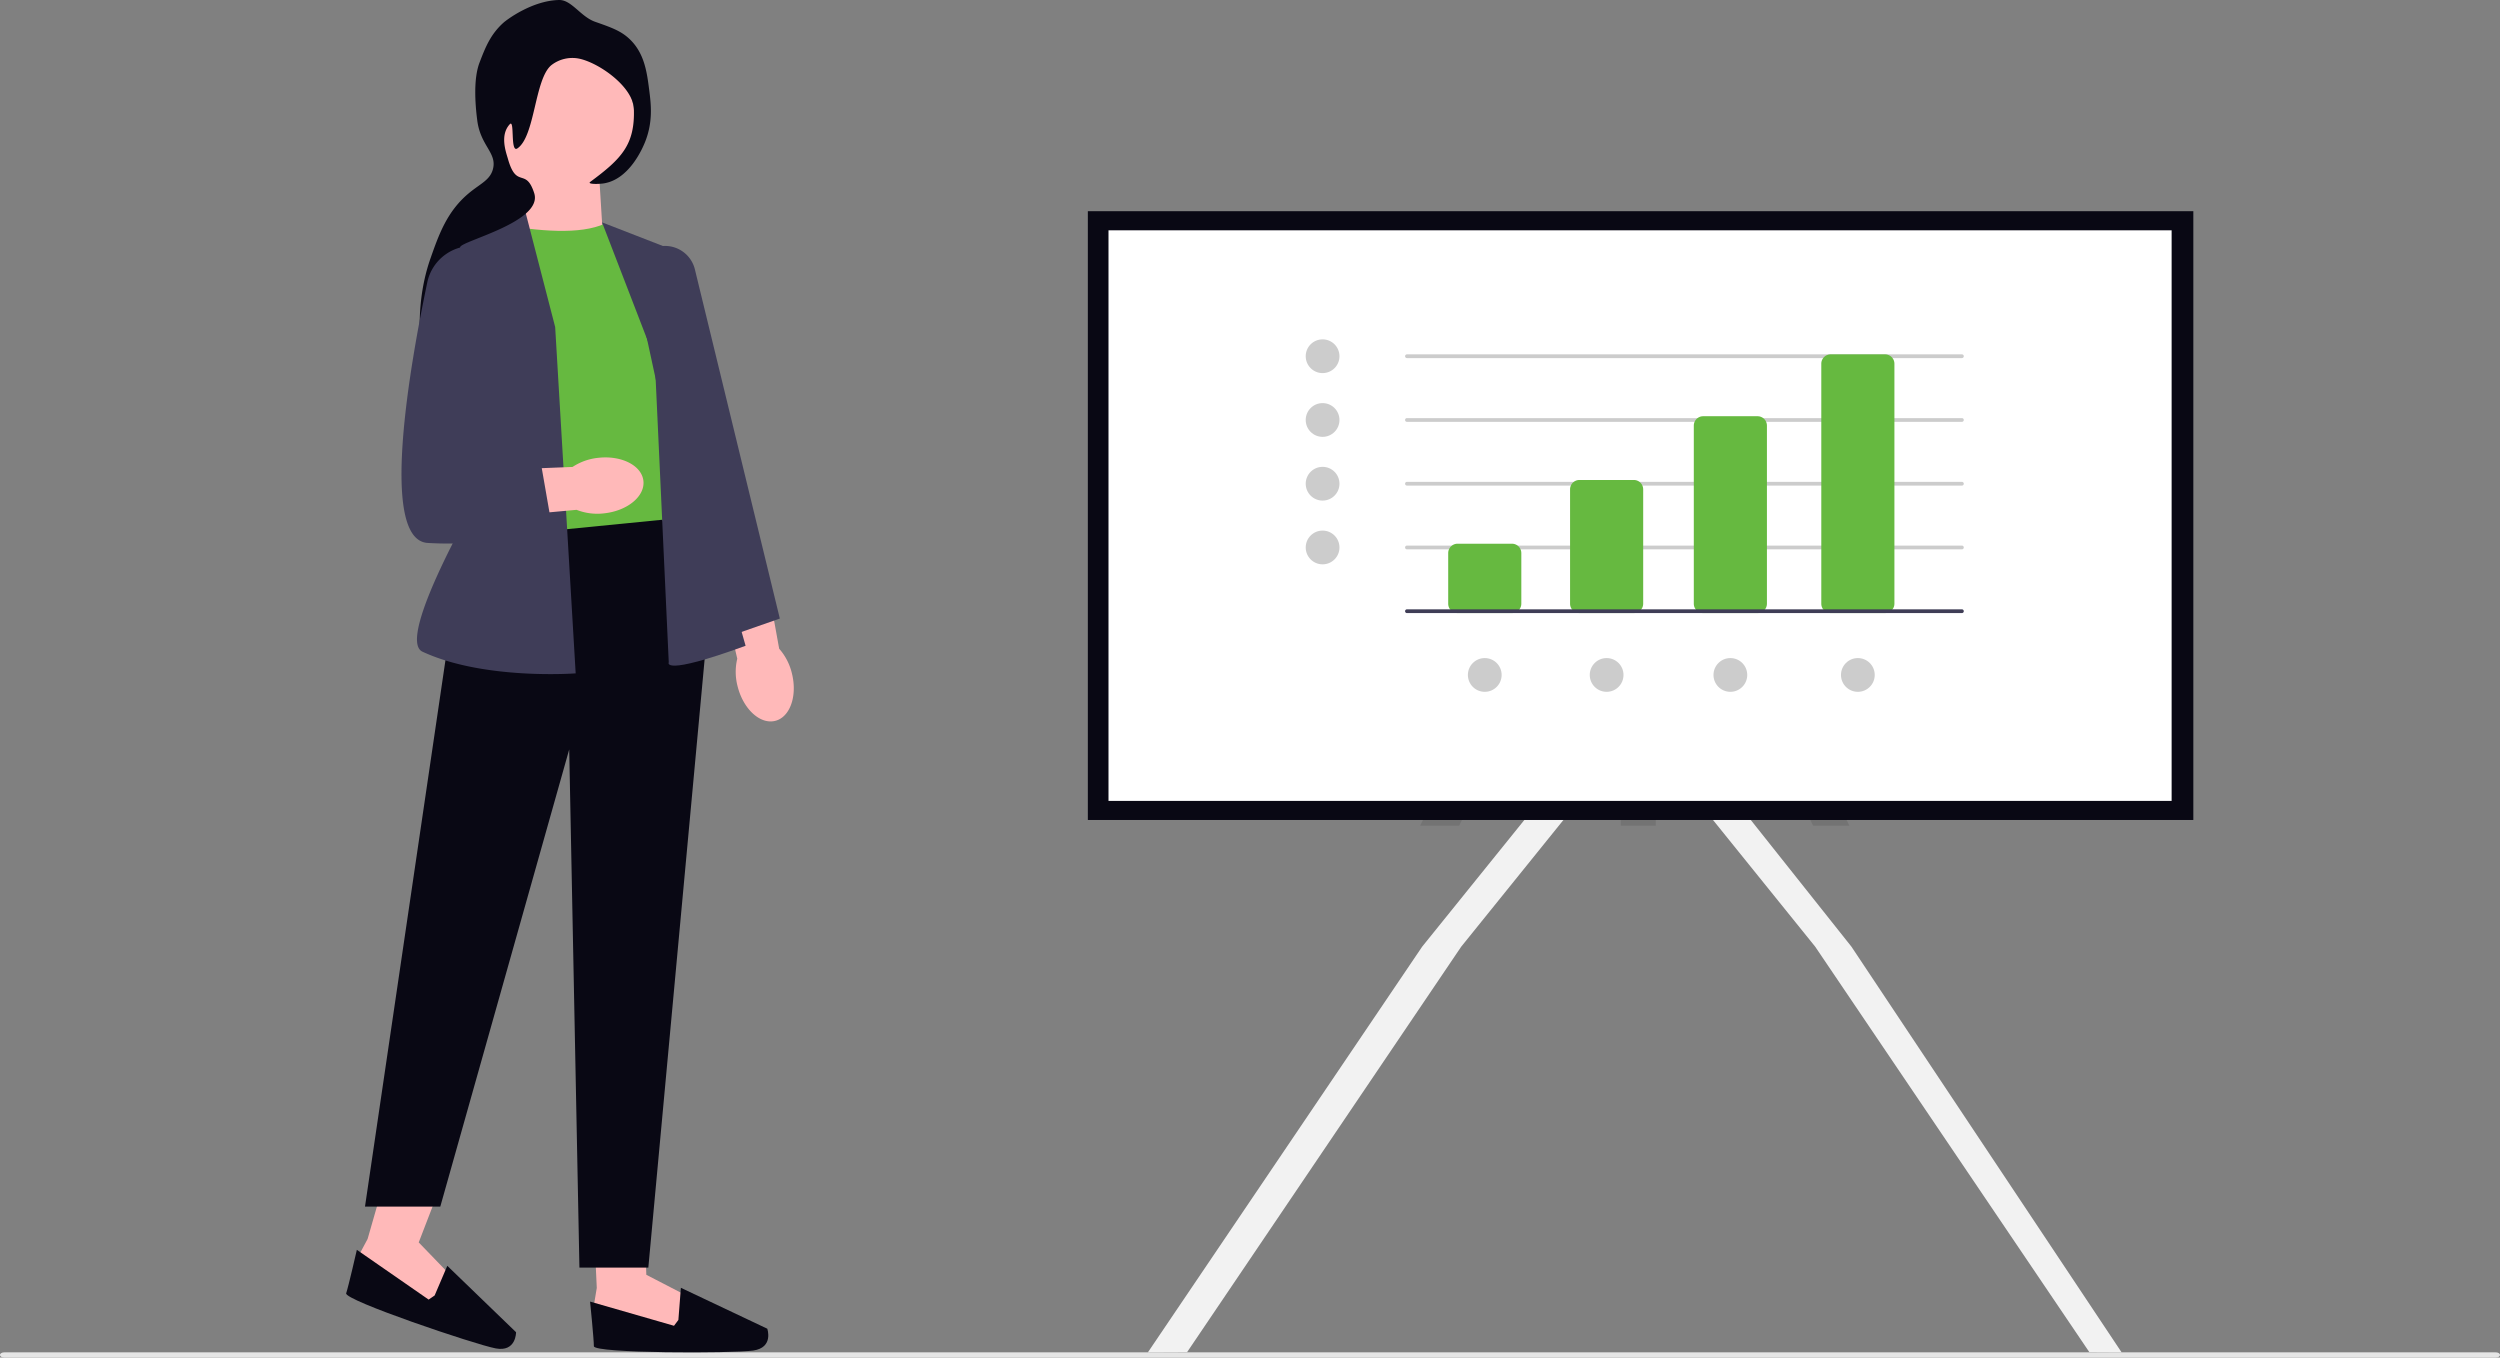
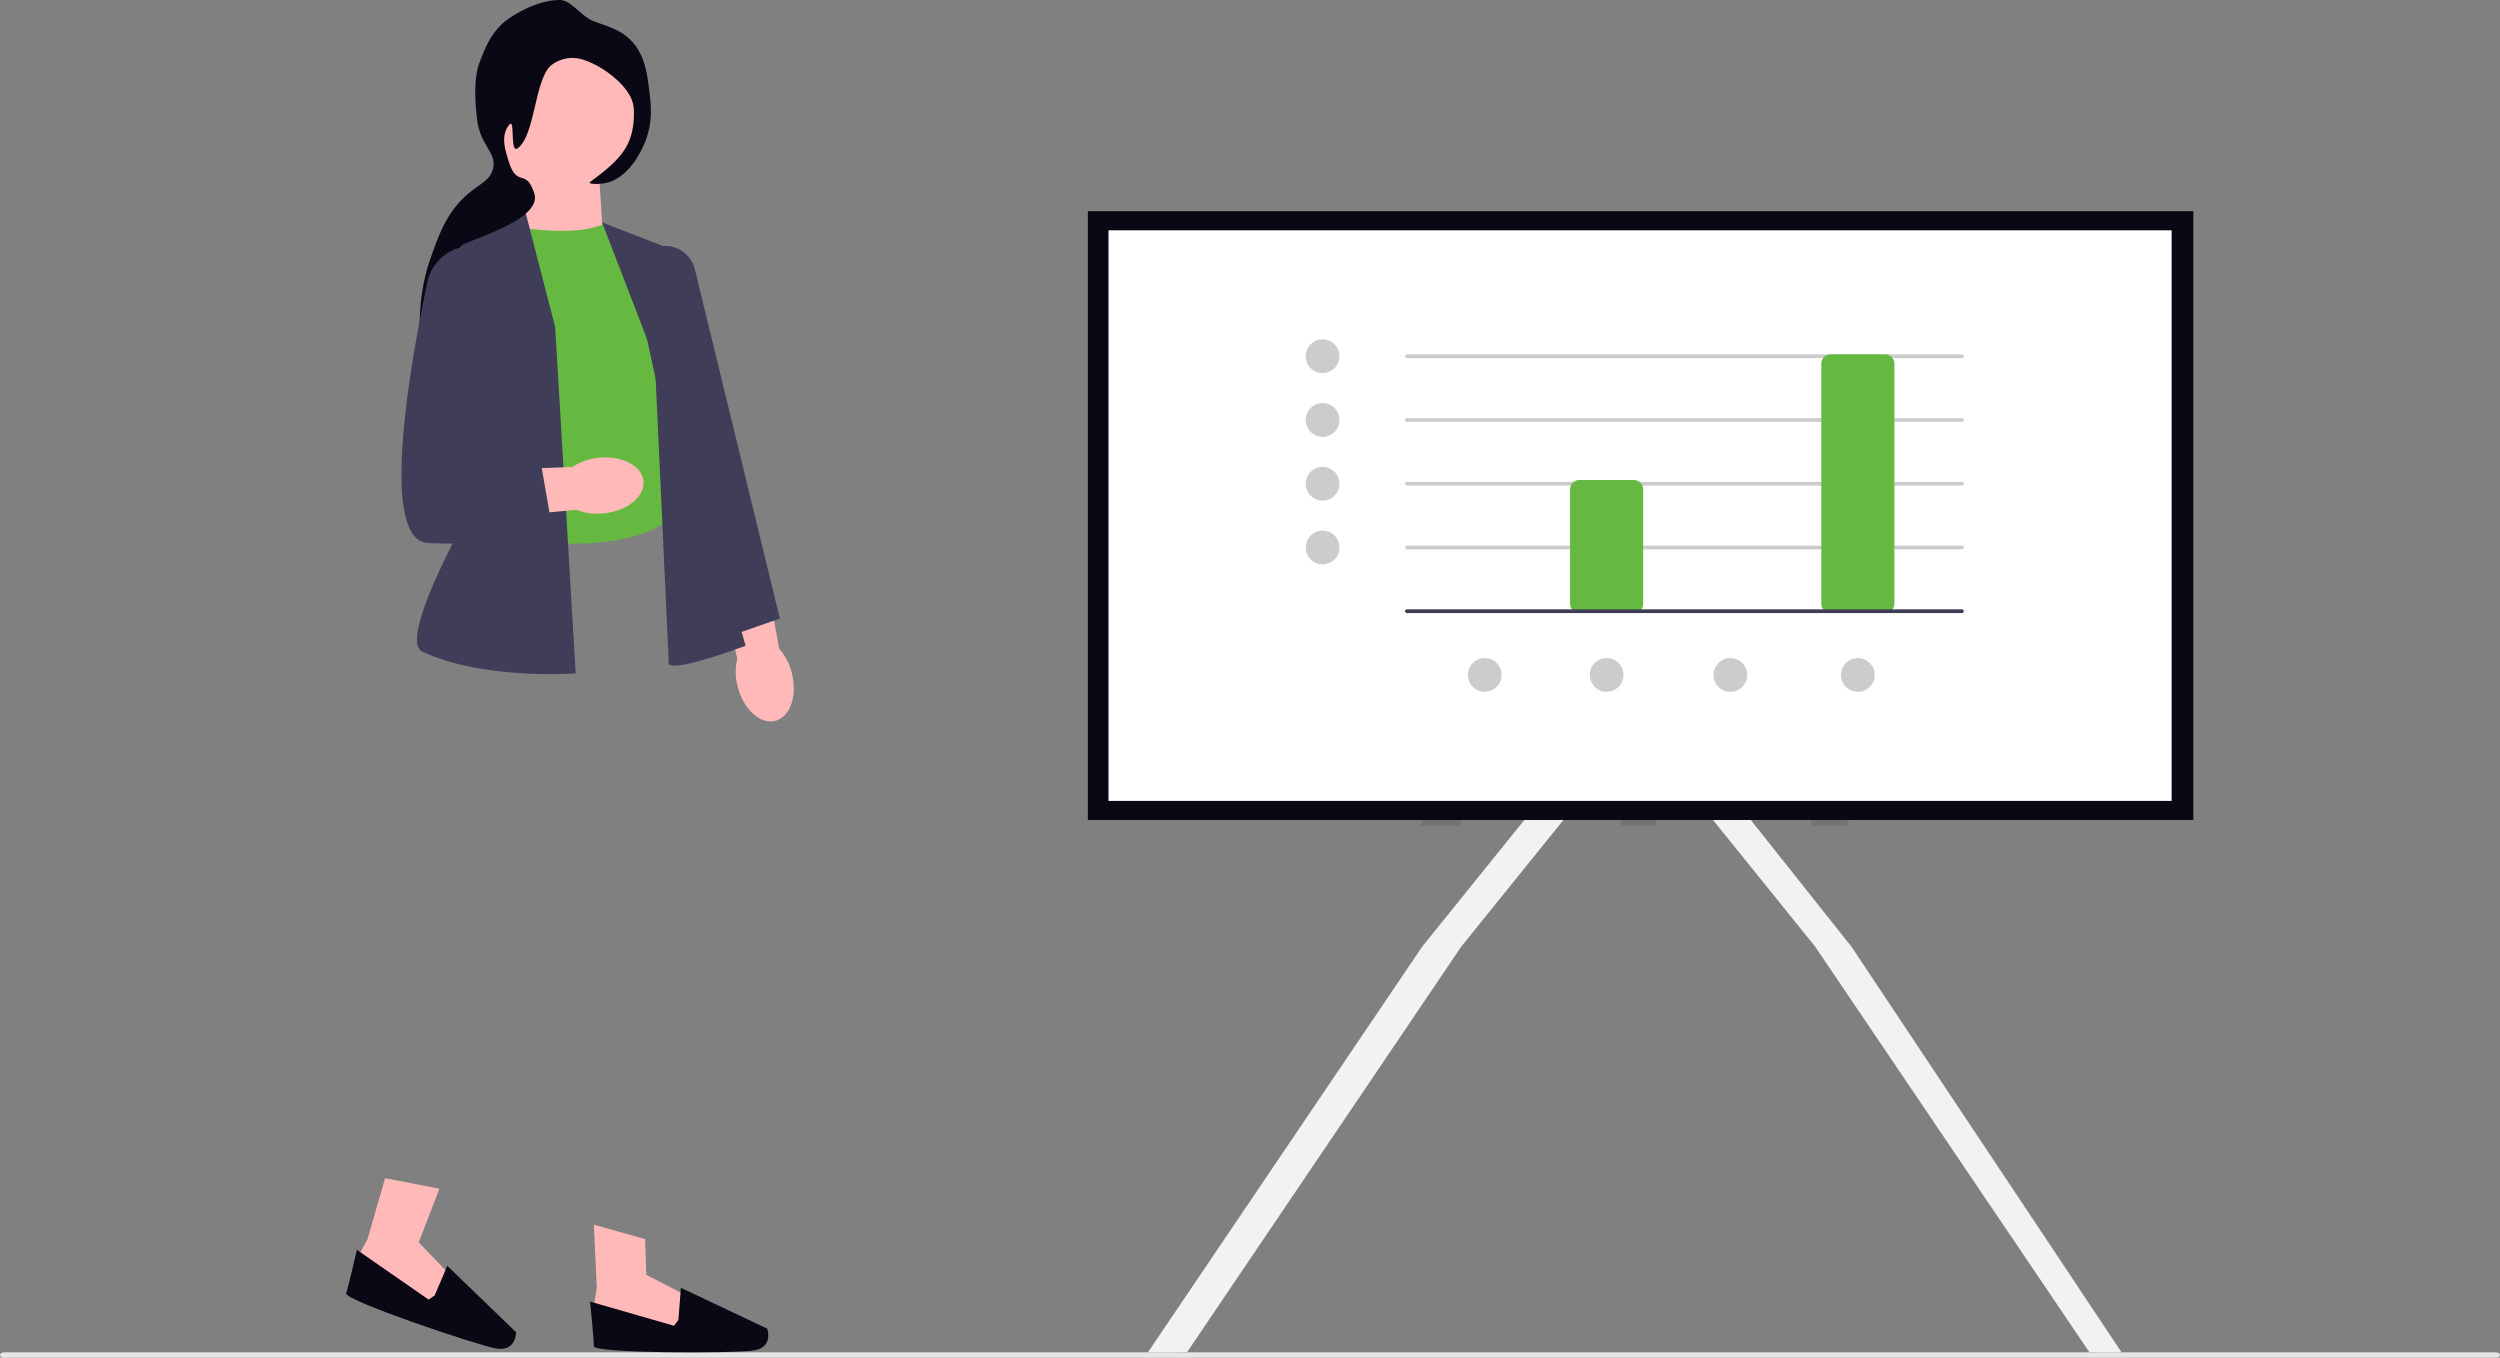
<svg xmlns="http://www.w3.org/2000/svg" width="871.279" height="473.11" viewBox="0 0 871.279 473.11" role="img" artist="Katerina Limpitsouni" source="https://undraw.co/">
  <rect x="0" y="0" width="871.279" height="473.11" fill="#808080" stroke="none" />
  <g transform="translate(-381.391 -227.002)">
    <path d="M0,624.089c0,.5.631.9,1.417.9H869.862c.786,0,1.417-.4,1.417-.9s-.631-.9-1.417-.9H1.417C.631,623.193,0,623.592,0,624.089Z" transform="translate(381.391 75.127)" fill="#e6e6e6" />
    <g transform="translate(502.026 227.002)">
      <path d="M367.916,297.887c1.973,7.906-.666,15.324-5.894,16.569s-11.064-4.155-13.036-12.064a19.667,19.667,0,0,1-.109-9.625l-7.92-33.6,16.462-3.357,6.06,33.483a19.947,19.947,0,0,1,4.438,8.6Z" transform="translate(-212.563 -63.208)" fill="#ffb9b9" />
      <g transform="translate(85.013 426.822)">
        <path d="M285.094,566.9l1.014,22.024-1.016,6.094,3.555,7.11,27.932,3.047,1.524-13.2-14.728-7.618-.428-12.444Z" transform="translate(-283.773 -566.897)" fill="#ffb9b9" />
        <path d="M314.115,607.312l-1.524,2.031-29.252-8.43s1.32,13,1.32,15.54,48.246,2.539,55.506,1.524,4.929-7.618,4.929-7.618l-30.107-14.252-.872,11.2Z" transform="translate(-283.34 -574.115)" fill="#090814" />
      </g>
      <g transform="translate(0 410.61)">
        <path d="M185.486,545.365l-6.087,21.19L176.486,572l1.093,7.874L203.066,591.7l5.669-12.022L197.22,567.751l7.223-18.731Z" transform="translate(-171.924 -545.365)" fill="#ffb9b9" />
        <path d="M201.27,594.436l-2.094,1.437-25.016-17.348s-2.91,12.739-3.723,15.145,44.9,17.846,52.1,19.207,7.107-5.64,7.107-5.64L205.682,584.1l-4.412,10.336Z" transform="translate(-170.427 -553.559)" fill="#090814" />
      </g>
      <path d="M277.445,82.7l1.067,17.321-32.343,1.641,10.016-22.821Z" transform="translate(-189.142 -19.481)" fill="#ffb9b9" />
      <path d="M276.864,103.531c-8.669,3.867-22.535,2.809-38.249,0L236.158,212.4s49.156,9.883,66.057-8.352l-8.9-88.952-16.456-11.564h0Z" transform="translate(-186.669 -25.582)" fill="#66b940" />
-       <path d="M282.792,240.579l-69.4,6.859L179.15,479.971H205.39l44.934-159.335,3.558,180.573H277.9l20.459-221.046Z" transform="translate(-172.582 -59.445)" fill="#090814" />
      <path d="M240.341,94.671l-23.316,13.8A22.45,22.45,0,0,0,206.913,134.1l18.02,61.548s-29.344,50.413-19.809,54.86c21.427,9.994,53.4,7.561,53.4,7.561l-7.146-120.7-11.038-42.7h0Z" transform="translate(-178.529 -23.392)" fill="#3f3d58" />
      <path d="M288.877,102.924l26.364,10.242,6.227,76.054,17.438,61.269c-29.535,10.781-26.777,5.757-26.777,5.757l-4.892-105.72-18.359-47.6h0Z" transform="translate(-199.695 -25.431)" fill="#3f3d58" />
      <path d="M331.074,251.891l-.09-.416L304.035,126.83a10.717,10.717,0,0,1,20.888-4.8l29.6,121.675-23.45,8.185Z" transform="translate(-203.378 -28.13)" fill="#3f3d58" />
      <circle cx="26.24" cy="26.24" r="26.24" transform="translate(48.029 15.341)" fill="#ffb9b9" />
      <path d="M265.593,7.584c5.78,2.031,9.087,3.194,12.117,6.112,5.117,4.93,5.962,11.518,6.746,17.64.614,4.789,1.408,10.981-1.4,18.055-.957,2.414-5.6,13.17-14.485,14.529-1.745.267-5.842.337-4.661-.535,10.929-8.068,15.593-12.939,15.211-25.374-.238-7.727-12.044-16.069-19.054-17.568a11.939,11.939,0,0,0-9.7,2.26c-5.892,4.837-5.641,24.839-11.854,29.02-2.555,1.72-.853-10.385-2.653-8.422-3.552,3.873-1.274,9.8-.635,12.063,3.028,10.715,6.2,2.791,9.154,11.941,3.193,9.878-24.811,16.529-25.764,18.735-1.658,3.837,22.023,22.042,15.523,25.2-8.25,4.009-14.754-1.212-18.589,3.264-2.144,2.5-.984,5.152-4.857,12.935-1.264,2.541-1.9,3.811-2.456,3.766-2.648-.213-6.936-21.411,0-41.152,2.91-8.285,5.761-16.4,13.4-22.749,4.041-3.356,7.429-4.563,8.394-8.482,1.378-5.6-4.344-7.988-5.491-16.821-.784-6.041-1.335-14.681.8-20.219,2.014-5.23,3.763-9.769,8.339-13.885,1.1-.989,9.972-7.709,19.38-7.9,4.331-.087,7.514,5.818,12.535,7.583h0Z" transform="translate(-178.84 0)" fill="#090814" />
      <path d="M273.188,211.855c8.1-.853,15.082,2.794,15.587,8.145s-5.655,10.377-13.762,11.229A19.667,19.667,0,0,1,265.467,230l-34.378,3.163-1.032-16.769,34-1.338a19.946,19.946,0,0,1,9.131-3.2Z" transform="translate(-185.161 -52.317)" fill="#ffb9b9" />
      <path d="M222.9,114h0a15.969,15.969,0,0,0-17.859,12.523c-6.034,28.691-16.863,89.808.145,90.828,22.238,1.334,43.586-4,43.586-4l-5.337-30.688-17.346-1.779,10.2-47.724A15.974,15.974,0,0,0,222.9,114Z" transform="translate(-176.758 -28.13)" fill="#3f3d58" />
    </g>
    <path d="M358.106,306.427l-.828,1.032-5.368,6.659-56.31,69.8L200.048,525.256l-13.658.064,95.6-141.4,65.149-80.768,4.766,1.423,5.368,1.6Z" transform="translate(595.05 173)" fill="#f2f2f2" />
    <path d="M581.557,525.32l-11.241-.064L474.757,383.918,419.93,315.949l-6.844-8.49-.836-1.032.836-.25,6.844-2.045,3.29-.982,64.17,80.768Z" transform="translate(539.242 173)" fill="#f2f2f2" />
    <path d="M462.958,426.621H450.324L395.5,314.031v112.59H383.285V311l-56.31,115.624H313.37l65.149-133.792,4.766,2.357V261.38H395.5v33.075l3.29-1.626Z" transform="translate(562.956 88.138)" opacity="0.1" />
    <rect width="385.276" height="212.17" transform="translate(760.518 300.606)" fill="#090814" />
    <rect width="370.511" height="198.859" transform="translate(767.716 307.268)" fill="#fff" />
    <circle cx="5.881" cy="5.881" r="5.881" transform="translate(836.448 345.272)" fill="#ccc" />
    <circle cx="5.881" cy="5.881" r="5.881" transform="translate(836.448 367.489)" fill="#ccc" />
    <circle cx="5.881" cy="5.881" r="5.881" transform="translate(836.448 389.702)" fill="#ccc" />
    <circle cx="5.881" cy="5.881" r="5.881" transform="translate(836.448 411.919)" fill="#ccc" />
    <circle cx="5.881" cy="5.881" r="5.881" transform="translate(935.438 456.349)" fill="#ccc" />
    <circle cx="5.881" cy="5.881" r="5.881" transform="translate(892.967 456.349)" fill="#ccc" />
    <circle cx="5.881" cy="5.881" r="5.881" transform="translate(1022.994 456.349)" fill="#ccc" />
    <circle cx="5.881" cy="5.881" r="5.881" transform="translate(978.562 456.349)" fill="#ccc" />
    <path d="M517.271,257.807H323.864a.653.653,0,0,1,0-1.307H517.271a.653.653,0,0,1,0,1.307Z" transform="translate(547.867 93.998)" fill="#ccc" />
    <path d="M517.271,291.807H323.864a.653.653,0,0,1,0-1.307H517.271a.653.653,0,0,1,0,1.307Z" transform="translate(547.867 82.215)" fill="#ccc" />
    <path d="M517.271,325.807H323.864a.653.653,0,0,1,0-1.307H517.271a.653.653,0,0,1,0,1.307Z" transform="translate(547.867 70.432)" fill="#ccc" />
    <path d="M517.271,359.807H323.864a.653.653,0,0,1,0-1.307H517.271a.653.653,0,0,1,0,1.307Z" transform="translate(547.867 58.645)" fill="#ccc" />
-     <path d="M368.427,381.676H349.478a3.271,3.271,0,0,1-3.267-3.267V360.767a3.271,3.271,0,0,1,3.267-3.267h18.949a3.271,3.271,0,0,1,3.267,3.267v17.642a3.271,3.271,0,0,1-3.267,3.267Z" transform="translate(539.896 58.992)" fill="#66b940" />
    <path d="M433.427,369.891H414.478a3.271,3.271,0,0,1-3.267-3.267V326.767a3.271,3.271,0,0,1,3.267-3.267h18.949a3.271,3.271,0,0,1,3.267,3.267v39.857A3.271,3.271,0,0,1,433.427,369.891Z" transform="translate(517.367 70.776)" fill="#66b940" />
-     <path d="M499.426,358.107H480.478a3.271,3.271,0,0,1-3.267-3.267V292.767a3.271,3.271,0,0,1,3.267-3.267h18.949a3.271,3.271,0,0,1,3.267,3.267V354.84a3.271,3.271,0,0,1-3.267,3.267Z" transform="translate(494.491 82.562)" fill="#66b940" />
    <path d="M567.426,346.669H548.478a3.271,3.271,0,0,1-3.267-3.267V259.767a3.271,3.271,0,0,1,3.267-3.267h18.949a3.271,3.271,0,0,1,3.267,3.267V343.4a3.271,3.271,0,0,1-3.267,3.267Z" transform="translate(470.922 93.998)" fill="#66b940" />
    <path d="M517.271,393.807H323.864a.653.653,0,0,1,0-1.307H517.271a.653.653,0,0,1,0,1.307Z" transform="translate(547.867 46.862)" fill="#3f3d56" />
  </g>
</svg>